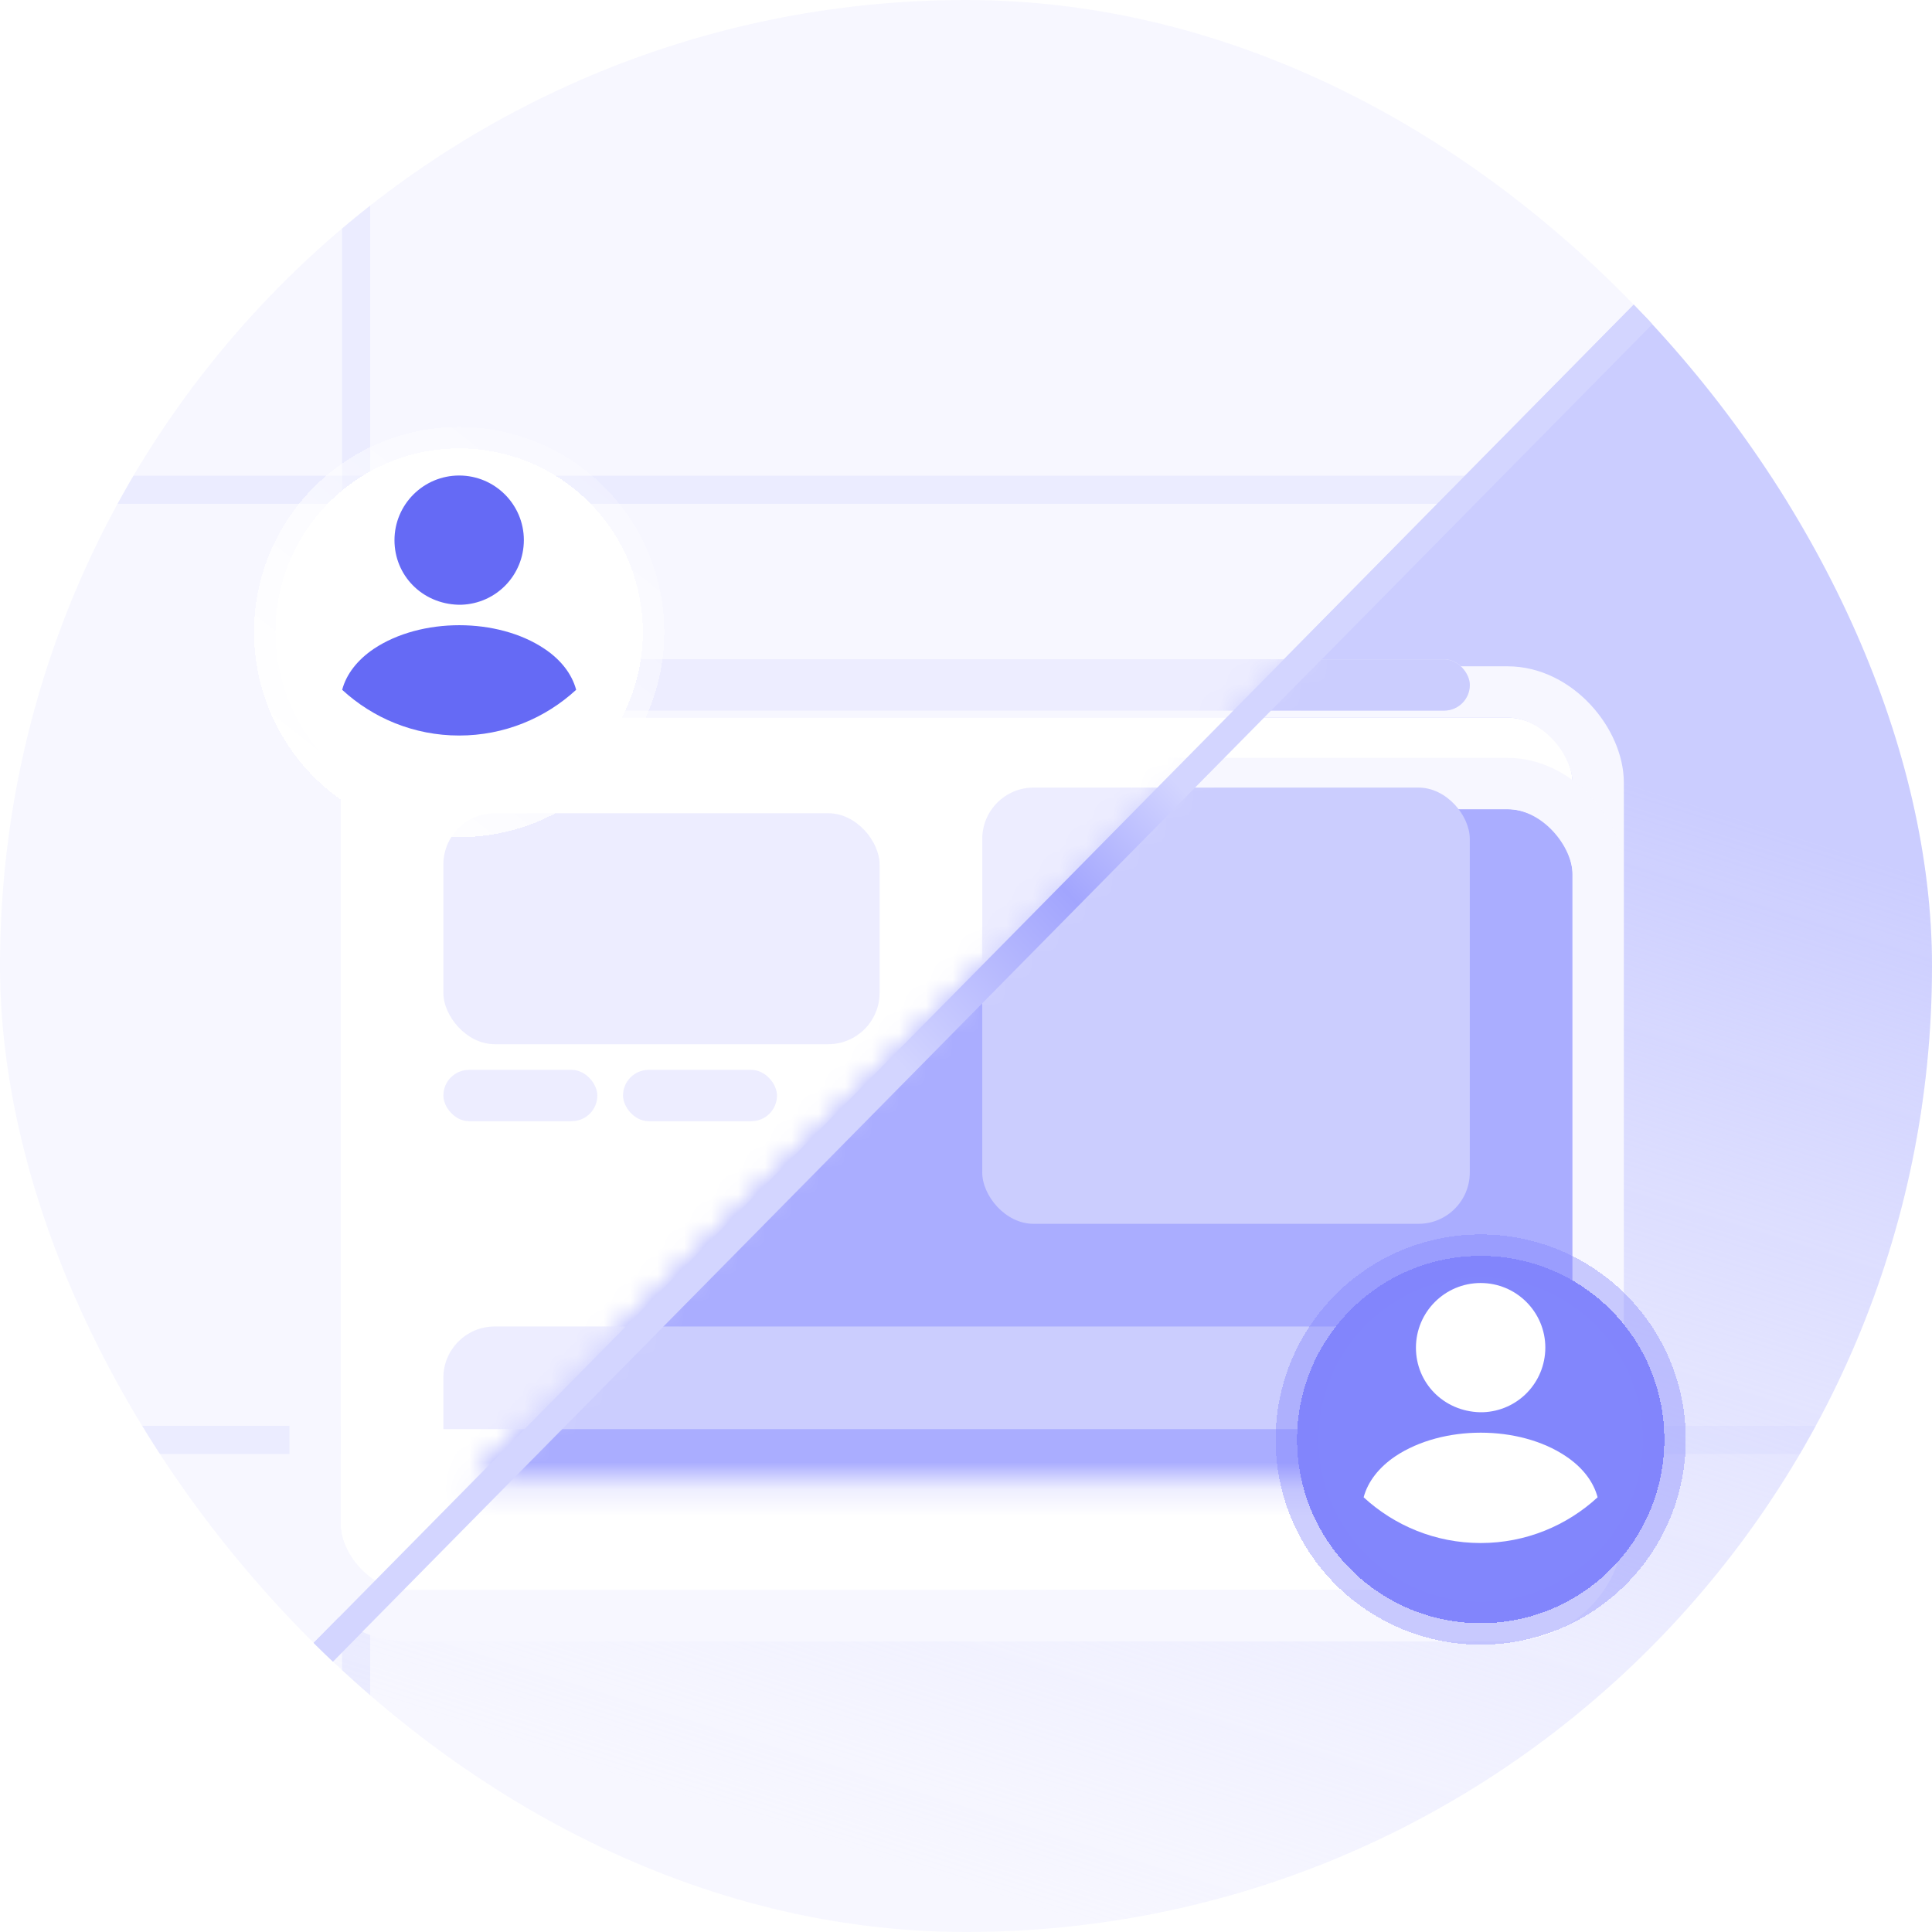
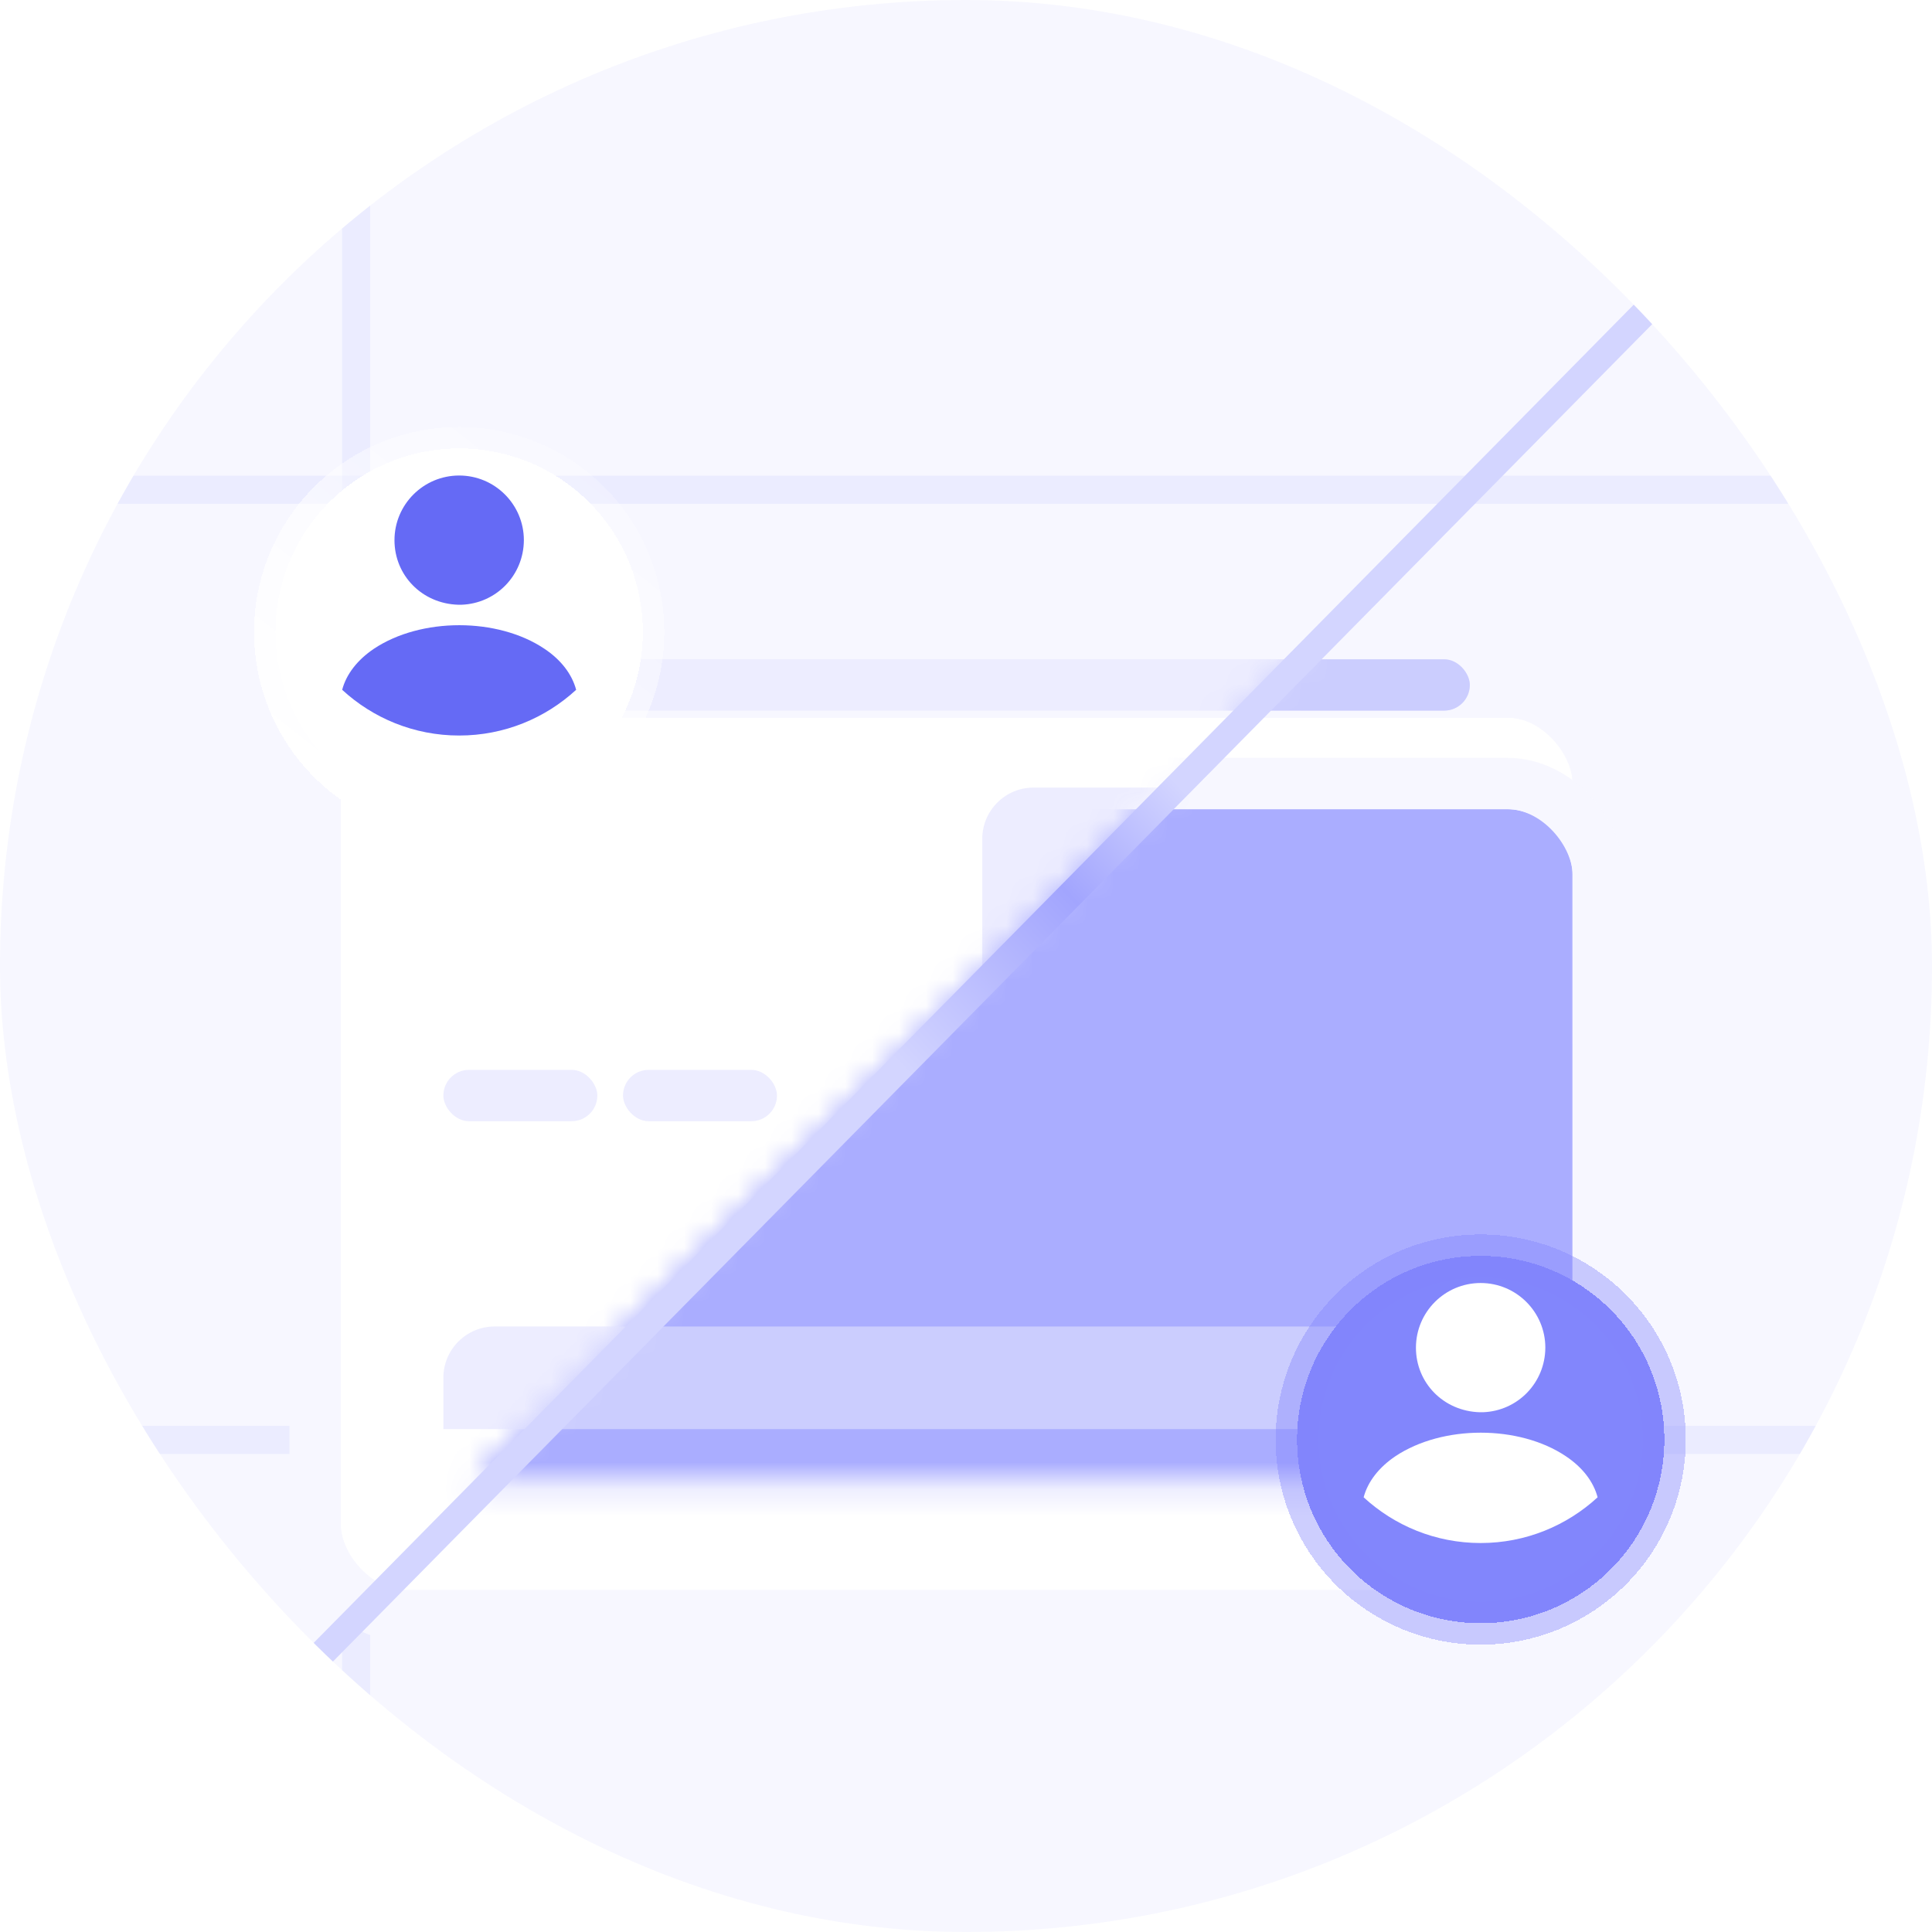
<svg xmlns="http://www.w3.org/2000/svg" width="72" height="72" viewBox="0 0 72 72" fill="none">
  <g clip-path="url(#clip0_24617_29255)">
    <rect width="72" height="72" rx="36" fill="#F7F7FF" />
    <line opacity="0.15" x1="0.001" y1="53.659" x2="74" y2="53.659" stroke="#AAADFF" stroke-width="1.046" />
    <line opacity="0.15" x1="0.001" y1="18.253" x2="74" y2="18.253" stroke="#AAADFF" stroke-width="1.046" />
    <line opacity="0.15" x1="13.273" y1="0.444" x2="13.273" y2="74.443" stroke="#AAADFF" stroke-width="1.046" />
-     <rect x="67.565" y="5.293" width="62.812" height="79.906" transform="rotate(44.609 67.565 5.293)" fill="url(#paint0_linear_24617_29255)" stroke="url(#paint1_linear_24617_29255)" />
    <mask id="mask0_24617_29255" style="mask-type:alpha" maskUnits="userSpaceOnUse" x="12" y="4" width="100" height="100">
      <rect x="68.543" y="4.121" width="61.812" height="78.906" transform="rotate(45.729 68.543 4.121)" fill="url(#paint2_linear_24617_29255)" />
    </mask>
    <g mask="url(#mask0_24617_29255)">
</g>
    <g filter="url(#filter0_d_24617_29255)">
      <rect x="12.699" y="20.744" width="45.903" height="32.515" rx="2.421" fill="white" />
      <rect x="11.743" y="19.788" width="47.816" height="34.427" rx="3.377" stroke="#F7F7FF" stroke-width="1.913" />
    </g>
    <rect x="16.523" y="24.569" width="38.253" height="1.913" rx="0.956" fill="#EDEDFF" />
    <rect x="36.606" y="29.351" width="18.17" height="16.257" rx="1.913" fill="#EDEDFF" />
-     <rect x="16.523" y="30.307" width="16.257" height="8.607" rx="1.913" fill="#EDEDFF" />
    <path d="M16.523 51.346C16.523 50.29 17.38 49.434 18.436 49.434H52.863C53.92 49.434 54.776 50.29 54.776 51.346V53.259H16.523V51.346Z" fill="#EDEDFF" />
    <rect x="16.523" y="39.871" width="5.738" height="1.913" rx="0.956" fill="#EDEDFF" />
    <rect x="23.218" y="39.871" width="5.738" height="1.913" rx="0.956" fill="#EDEDFF" />
    <mask id="mask1_24617_29255" style="mask-type:alpha" maskUnits="userSpaceOnUse" x="17" y="17" width="43" height="39">
      <path d="M54.731 17.86L17.585 55.182H59.945L59.445 17.86H54.731Z" fill="#D9D9D9" />
    </mask>
    <g mask="url(#mask1_24617_29255)">
      <g filter="url(#filter1_d_24617_29255)">
        <rect x="12.701" y="20.744" width="45.903" height="32.515" rx="2.421" fill="#AAADFF" />
        <rect x="11.744" y="19.788" width="47.816" height="34.427" rx="3.377" stroke="#F7F7FF" stroke-width="1.913" />
      </g>
-       <rect x="36.605" y="29.351" width="18.17" height="16.257" rx="1.913" fill="#CBCDFE" />
      <rect x="16.523" y="24.57" width="38.253" height="1.913" rx="0.956" fill="#CBCDFE" />
      <path d="M16.523 51.346C16.523 50.29 17.379 49.434 18.436 49.434H52.863C53.919 49.434 54.776 50.29 54.776 51.346V53.259H16.523V51.346Z" fill="#CBCDFE" />
    </g>
    <g filter="url(#filter2_d_24617_29255)">
      <path fill-rule="evenodd" clip-rule="evenodd" d="M21.952 16.615C24.625 19.288 24.625 23.623 21.952 26.296C19.279 28.969 14.945 28.969 12.271 26.296C9.598 23.623 9.598 19.288 12.271 16.615C14.945 13.942 19.279 13.942 21.952 16.615" fill="white" shape-rendering="crispEdges" />
      <path d="M21.952 16.615C24.625 19.288 24.625 23.623 21.952 26.296C19.279 28.969 14.945 28.969 12.271 26.296C9.598 23.623 9.598 19.288 12.271 16.615C14.945 13.942 19.279 13.942 21.952 16.615" stroke="url(#paint3_linear_24617_29255)" stroke-width="1.6" shape-rendering="crispEdges" />
    </g>
    <path d="M17.112 17.721C15.781 17.721 14.701 18.801 14.701 20.132C14.701 21.438 15.723 22.498 17.08 22.537C17.099 22.537 17.125 22.537 17.138 22.537C17.15 22.537 17.17 22.537 17.183 22.537C17.189 22.537 17.195 22.537 17.195 22.537C18.494 22.492 19.517 21.438 19.523 20.132C19.523 18.801 18.443 17.721 17.112 17.721Z" fill="#656AF5" />
    <path d="M21.471 25.707C20.326 26.762 18.796 27.411 17.111 27.411C15.427 27.411 13.896 26.762 12.752 25.707C12.906 25.122 13.324 24.588 13.935 24.177C15.69 23.007 18.545 23.007 20.288 24.177C20.905 24.588 21.316 25.122 21.471 25.707Z" fill="#656AF5" />
    <g filter="url(#filter3_d_24617_29255)">
      <path fill-rule="evenodd" clip-rule="evenodd" d="M60.021 46.707C62.695 49.38 62.695 53.714 60.021 56.388C57.348 59.061 53.014 59.061 50.341 56.388C47.668 53.714 47.668 49.38 50.341 46.707C53.014 44.034 57.348 44.034 60.021 46.707" fill="#8286FC" shape-rendering="crispEdges" />
      <path d="M60.021 46.707C62.695 49.38 62.695 53.714 60.021 56.388C57.348 59.061 53.014 59.061 50.341 56.388C47.668 53.714 47.668 49.38 50.341 46.707C53.014 44.034 57.348 44.034 60.021 46.707" stroke="#8286FC" stroke-opacity="0.4" stroke-width="1.6" shape-rendering="crispEdges" />
    </g>
    <path d="M55.179 47.814C53.848 47.814 52.768 48.894 52.768 50.225C52.768 51.53 53.79 52.591 55.147 52.63C55.166 52.63 55.192 52.63 55.205 52.63C55.218 52.63 55.237 52.63 55.25 52.63C55.256 52.63 55.263 52.63 55.263 52.63C56.562 52.585 57.584 51.53 57.59 50.225C57.59 48.894 56.51 47.814 55.179 47.814Z" fill="white" />
    <path d="M59.538 55.8C58.394 56.854 56.863 57.504 55.179 57.504C53.494 57.504 51.964 56.854 50.819 55.8C50.974 55.215 51.392 54.681 52.002 54.27C53.758 53.099 56.613 53.099 58.355 54.27C58.972 54.681 59.384 55.215 59.538 55.8Z" fill="white" />
    <rect x="67.566" y="5.293" width="62.812" height="79.906" transform="rotate(44.609 67.566 5.293)" stroke="url(#paint4_linear_24617_29255)" />
  </g>
  <defs>
    <filter id="filter0_d_24617_29255" x="1.837" y="15.882" width="67.628" height="54.24" filterUnits="userSpaceOnUse" color-interpolation-filters="sRGB">
      <feFlood flood-opacity="0" result="BackgroundImageFix" />
      <feColorMatrix in="SourceAlpha" type="matrix" values="0 0 0 0 0 0 0 0 0 0 0 0 0 0 0 0 0 0 127 0" result="hardAlpha" />
      <feMorphology radius="1.05" operator="erode" in="SourceAlpha" result="effect1_dropShadow_24617_29255" />
      <feOffset dy="6" />
      <feGaussianBlur stdDeviation="5" />
      <feComposite in2="hardAlpha" operator="out" />
      <feColorMatrix type="matrix" values="0 0 0 0 0.51 0 0 0 0 0.526 0 0 0 0 0.988 0 0 0 0.3 0" />
      <feBlend mode="normal" in2="BackgroundImageFix" result="effect1_dropShadow_24617_29255" />
      <feBlend mode="normal" in="SourceGraphic" in2="effect1_dropShadow_24617_29255" result="shape" />
    </filter>
    <filter id="filter1_d_24617_29255" x="-0.508" y="16.947" width="72.322" height="58.933" filterUnits="userSpaceOnUse" color-interpolation-filters="sRGB">
      <feFlood flood-opacity="0" result="BackgroundImageFix" />
      <feColorMatrix in="SourceAlpha" type="matrix" values="0 0 0 0 0 0 0 0 0 0 0 0 0 0 0 0 0 0 127 0" result="hardAlpha" />
      <feMorphology radius="1.614" operator="erode" in="SourceAlpha" result="effect1_dropShadow_24617_29255" />
      <feOffset dy="9.412" />
      <feGaussianBlur stdDeviation="6.455" />
      <feComposite in2="hardAlpha" operator="out" />
      <feColorMatrix type="matrix" values="0 0 0 0 0 0 0 0 0 0.011 0 0 0 0 0.352 0 0 0 0.24 0" />
      <feBlend mode="normal" in2="BackgroundImageFix" result="effect1_dropShadow_24617_29255" />
      <feBlend mode="normal" in="SourceGraphic" in2="effect1_dropShadow_24617_29255" result="shape" />
    </filter>
    <filter id="filter2_d_24617_29255" x="6.316" y="12.76" width="21.592" height="21.591" filterUnits="userSpaceOnUse" color-interpolation-filters="sRGB">
      <feFlood flood-opacity="0" result="BackgroundImageFix" />
      <feColorMatrix in="SourceAlpha" type="matrix" values="0 0 0 0 0 0 0 0 0 0 0 0 0 0 0 0 0 0 127 0" result="hardAlpha" />
      <feMorphology radius="1.05" operator="erode" in="SourceAlpha" result="effect1_dropShadow_24617_29255" />
      <feOffset dy="2.1" />
      <feGaussianBlur stdDeviation="2.1" />
      <feComposite in2="hardAlpha" operator="out" />
      <feColorMatrix type="matrix" values="0 0 0 0 0.51 0 0 0 0 0.526 0 0 0 0 0.988 0 0 0 0.3 0" />
      <feBlend mode="normal" in2="BackgroundImageFix" result="effect1_dropShadow_24617_29255" />
      <feBlend mode="normal" in="SourceGraphic" in2="effect1_dropShadow_24617_29255" result="shape" />
    </filter>
    <filter id="filter3_d_24617_29255" x="44.385" y="42.852" width="21.592" height="21.591" filterUnits="userSpaceOnUse" color-interpolation-filters="sRGB">
      <feFlood flood-opacity="0" result="BackgroundImageFix" />
      <feColorMatrix in="SourceAlpha" type="matrix" values="0 0 0 0 0 0 0 0 0 0 0 0 0 0 0 0 0 0 127 0" result="hardAlpha" />
      <feMorphology radius="1.05" operator="erode" in="SourceAlpha" result="effect1_dropShadow_24617_29255" />
      <feOffset dy="2.1" />
      <feGaussianBlur stdDeviation="2.1" />
      <feComposite in2="hardAlpha" operator="out" />
      <feColorMatrix type="matrix" values="0 0 0 0 0.51 0 0 0 0 0.526 0 0 0 0 0.988 0 0 0 0.3 0" />
      <feBlend mode="normal" in2="BackgroundImageFix" result="effect1_dropShadow_24617_29255" />
      <feBlend mode="normal" in="SourceGraphic" in2="effect1_dropShadow_24617_29255" result="shape" />
    </filter>
    <linearGradient id="paint0_linear_24617_29255" x1="69.462" y1="32.226" x2="90.746" y2="73.738" gradientUnits="userSpaceOnUse">
      <stop stop-color="#CBCDFF" />
      <stop offset="1" stop-color="#E0E1FF" stop-opacity="0" />
    </linearGradient>
    <linearGradient id="paint1_linear_24617_29255" x1="69.583" y1="14.549" x2="66.988" y2="83.829" gradientUnits="userSpaceOnUse">
      <stop offset="0.353" stop-color="#D3D5FF" />
      <stop offset="0.436" stop-color="#A2A5FE" />
      <stop offset="0.565" stop-color="#D3D5FF" />
    </linearGradient>
    <linearGradient id="paint2_linear_24617_29255" x1="70.435" y1="30.347" x2="91.719" y2="71.859" gradientUnits="userSpaceOnUse">
      <stop stop-color="#CBCDFF" />
      <stop offset="1" stop-color="#E0E1FF" stop-opacity="0" />
    </linearGradient>
    <linearGradient id="paint3_linear_24617_29255" x1="12.168" y1="27.649" x2="22.056" y2="15.1" gradientUnits="userSpaceOnUse">
      <stop stop-color="white" />
      <stop offset="1" stop-color="white" stop-opacity="0.2" />
    </linearGradient>
    <linearGradient id="paint4_linear_24617_29255" x1="69.583" y1="14.549" x2="66.989" y2="83.829" gradientUnits="userSpaceOnUse">
      <stop offset="0.353" stop-color="#D3D5FF" />
      <stop offset="0.436" stop-color="#A2A5FE" />
      <stop offset="0.565" stop-color="#D3D5FF" />
    </linearGradient>
    <clipPath id="clip0_24617_29255">
      <rect width="72" height="72" rx="36" fill="white" />
    </clipPath>
  </defs>
</svg>